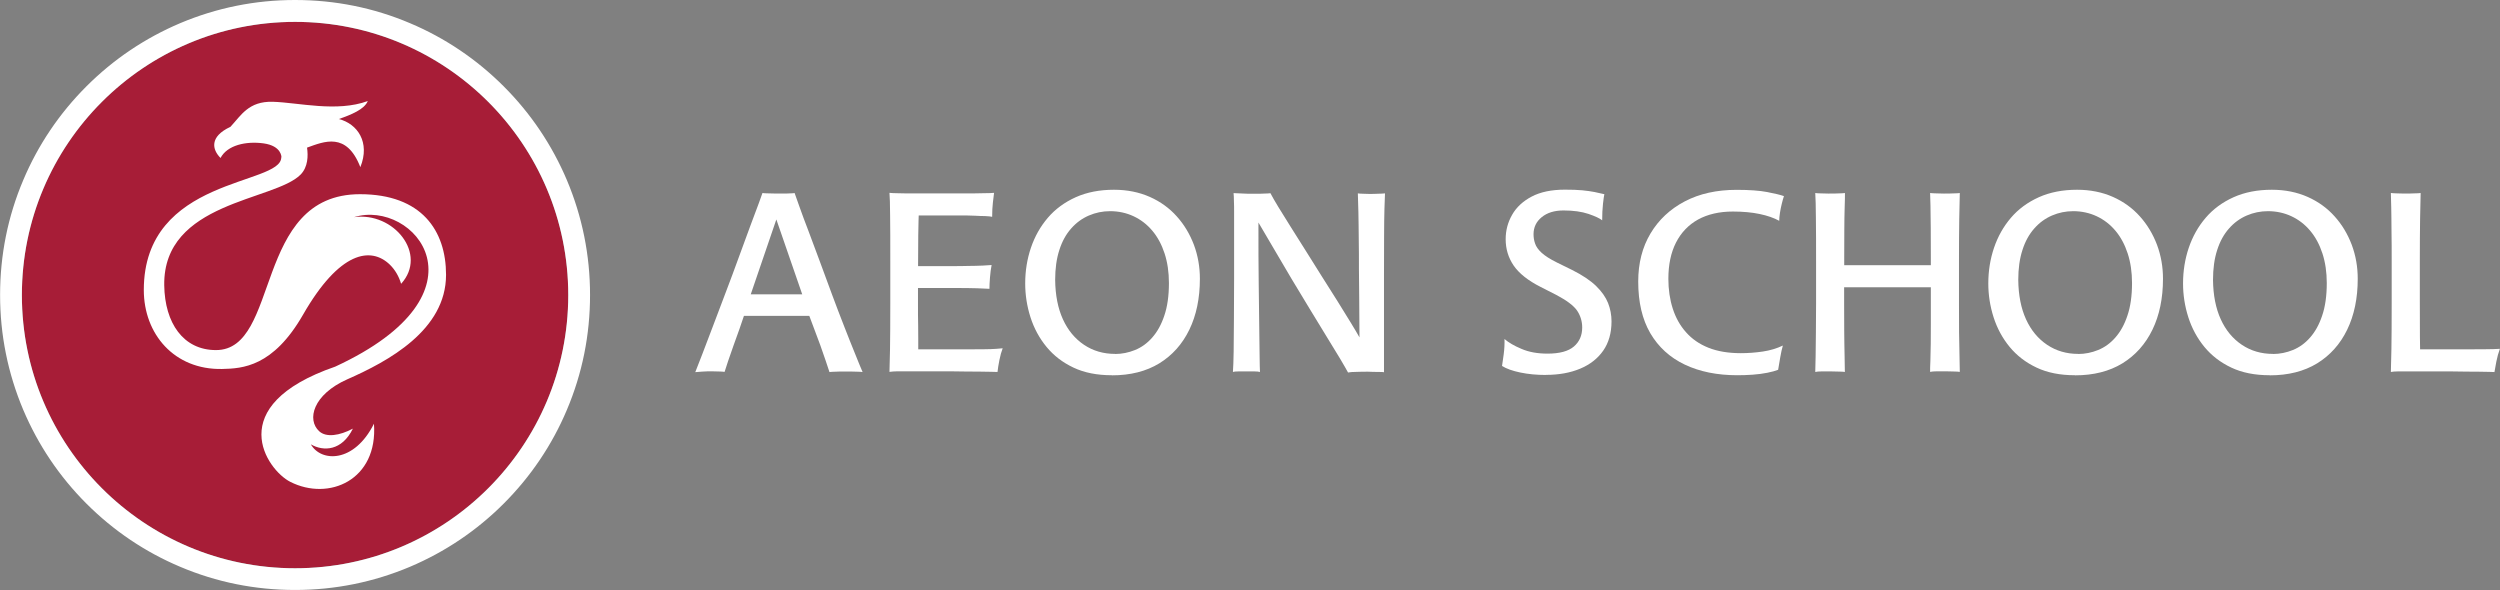
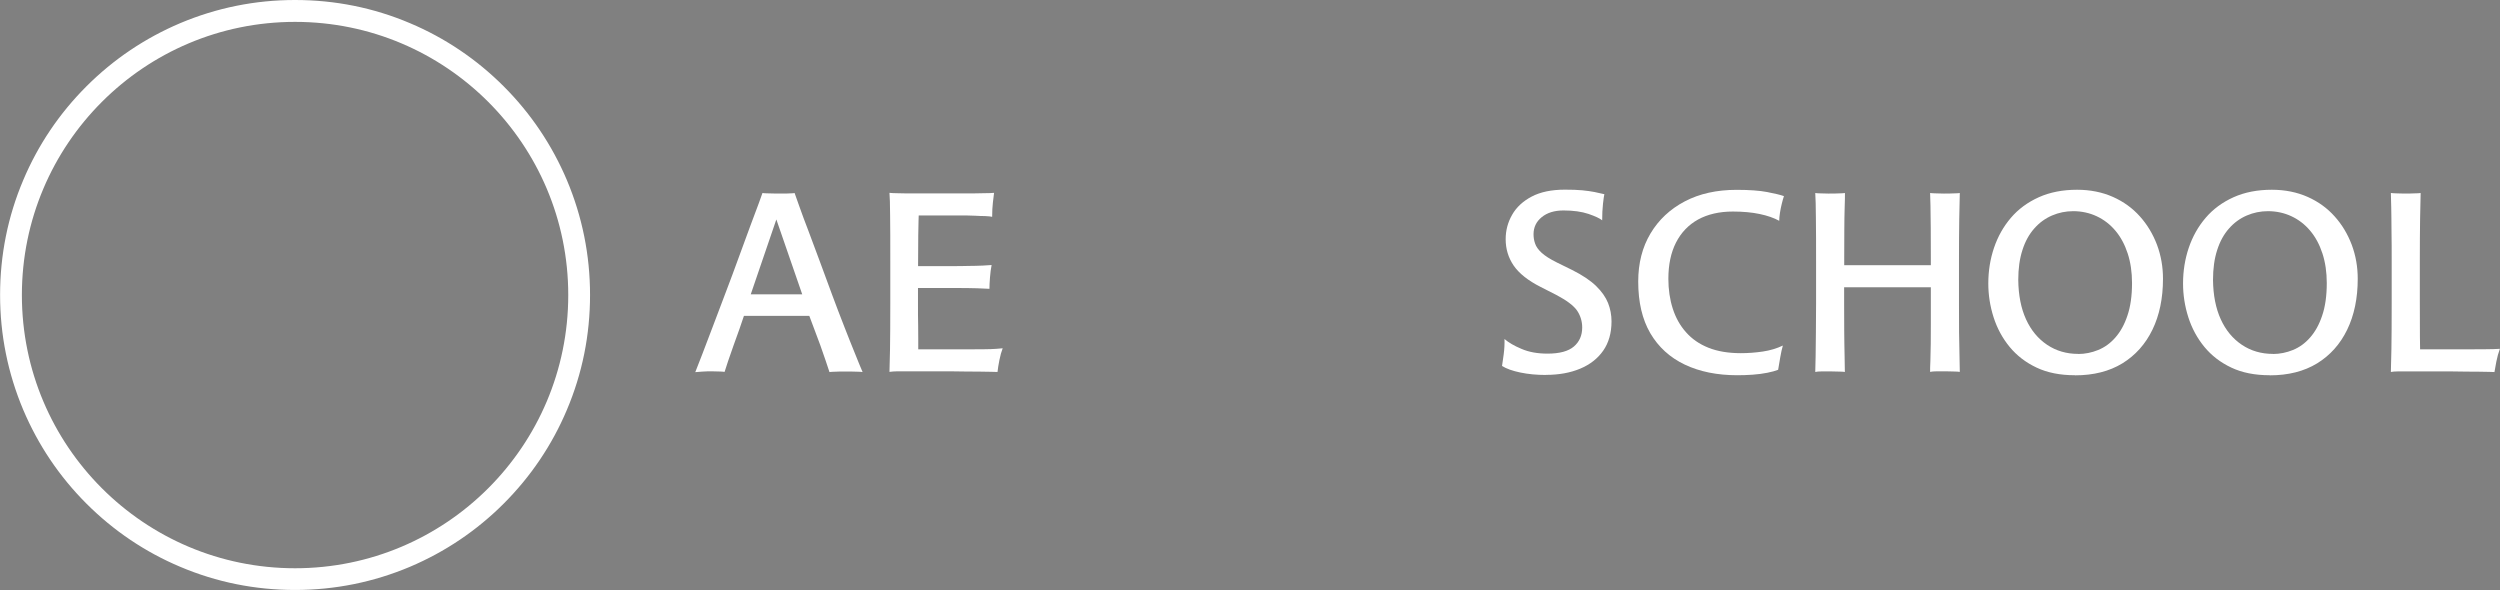
<svg xmlns="http://www.w3.org/2000/svg" id="Layer_2" width="275.36" height="65" viewBox="0 0 275.36 65">
  <rect x="0" y="0" width="275.36" height="65" fill="#808080" stroke="none" />
  <g id="Layer_1-2">
    <g id="AEON_SCHOOL_phoenix_copy">
-       <circle cx="32.5" cy="32.5" r="30.09" style="fill:#a71d37;" />
-       <path d="M31,17.33s.05-1.26-1.98-1.54c-1.92-.26-3.98.19-4.73,1.61-.92-.92-1.25-2.34,1.09-3.43,1.17-1.25,1.99-2.84,4.68-2.76,2.86.09,7.02,1.17,10.45-.08-.37.92-1.86,1.52-3.19,1.98,2.05.52,3.48,2.56,2.37,5.3-1.52-3.92-4-2.82-5.87-2.15.13.9.11,2.13-.71,2.97-2.88,2.92-15.15,2.96-15.02,12.19.06,4.17,2.1,7.14,5.7,7.14,7.13,0,4.07-17.17,15.86-17.17,6.81,0,9.48,4.03,9.48,8.88,0,6.1-6.38,9.53-10.88,11.51-3.78,1.68-4.48,4.45-3.09,5.72.77.71,2.24.49,3.71-.29-1.21,2.46-3.24,2.54-4.63,1.73,1.11,1.97,4.77,2.09,6.95-2.27.46,6.21-4.97,8.56-9.22,6.4-2.55-1.29-7.57-8.37,4.96-12.69,17.58-8.14,8.64-18.51,2.06-16.46,4.37-.62,8.17,4.07,5.19,7.34-.24-.82-.67-1.55-1.23-2.1-2.1-2.04-5.56-1.49-9.57,5.5-3.3,5.75-6.67,5.93-8.91,5.98-5.28.11-8.63-3.85-8.63-8.7,0-12.49,15.14-11.48,15.14-14.61Z" style="fill:#fff;" />
      <path d="M32.5,2.41c16.62,0,30.09,13.47,30.09,30.09s-13.47,30.09-30.09,30.09S2.41,49.12,2.41,32.5,15.88,2.41,32.5,2.41M32.5,0c-4.39,0-8.64.86-12.65,2.55-3.87,1.64-7.35,3.98-10.33,6.96-2.98,2.98-5.33,6.46-6.96,10.33-1.7,4.01-2.55,8.26-2.55,12.65s.86,8.64,2.55,12.65c1.64,3.87,3.98,7.35,6.96,10.33,2.98,2.98,6.46,5.33,10.33,6.96,4.01,1.7,8.26,2.55,12.65,2.55s8.64-.86,12.65-2.55c3.87-1.64,7.35-3.98,10.33-6.96,2.98-2.98,5.33-6.46,6.96-10.33,1.7-4.01,2.55-8.26,2.55-12.65s-.86-8.64-2.55-12.65c-1.64-3.87-3.98-7.35-6.96-10.33-2.98-2.98-6.46-5.33-10.33-6.96-4.01-1.7-8.26-2.55-12.65-2.55h0Z" style="fill:#fff;" />
      <path d="M89.11,34.79h-7.17c-.12.36-.28.83-.48,1.41-.2.58-.42,1.19-.65,1.81-.23.63-.43,1.21-.61,1.75-.18.54-.31.94-.39,1.2-.18-.02-.36-.04-.54-.04-.18-.01-.45-.02-.81-.02-.4,0-.78,0-1.12.03-.35.02-.61.04-.76.06.16-.4.41-1.04.75-1.92.34-.88.73-1.91,1.18-3.1.45-1.19.92-2.44,1.42-3.75.5-1.31.98-2.6,1.44-3.87.46-1.27.88-2.42,1.27-3.46.39-1.04.71-1.88.95-2.54.24-.65.37-1.01.39-1.09.12.02.35.04.68.04.33.01.61.02.85.02h.72c.28,0,.54,0,.8-.02.25,0,.41-.02.49-.04.1.28.28.79.54,1.52s.58,1.61.98,2.64c.39,1.03.8,2.15,1.25,3.35.44,1.2.89,2.42,1.35,3.66.46,1.24.91,2.42,1.35,3.54.44,1.12.83,2.12,1.19,2.99.35.87.62,1.54.83,2.02-.14-.02-.34-.04-.6-.04-.26-.01-.51-.02-.76-.02h-.55c-.46,0-.82,0-1.07.02-.25,0-.48.02-.67.04-.1-.32-.24-.74-.42-1.26-.18-.52-.38-1.07-.58-1.67-.21-.59-.43-1.17-.65-1.74s-.41-1.07-.57-1.52ZM85.51,24.17l-2.82,8.25h5.67l-2.85-8.25Z" style="fill:#fff;" />
      <path d="M101.11,31.73v1.56c0,1.06,0,1.92.02,2.56,0,.65.01,1.17.01,1.55v1.08h4.17c1.26,0,2.24,0,2.92-.01.69-.01,1.2-.02,1.52-.05.32-.02.55-.04.69-.06-.14.36-.26.79-.36,1.29-.1.5-.17.94-.21,1.32-.12,0-.36,0-.72-.02-.36-.01-.78-.02-1.26-.02s-.98,0-1.5-.01c-.52-.01-1.02-.02-1.5-.02h-6.13c-.23,0-.5.02-.79.06.02-.4.04-1.23.06-2.48.02-1.25.03-2.93.03-5.06v-4.62c0-2.14,0-3.83-.02-5.07,0-1.24-.04-2.07-.07-2.49.22.02.48.04.78.04.3.01.63.02.99.02h6.63c.74,0,1.39,0,1.95-.02.56,0,.95-.02,1.17-.04-.04.28-.08.64-.13,1.08s-.08.96-.08,1.56c-.14-.04-.39-.06-.75-.08-.36,0-.74-.02-1.12-.04s-.72-.03-1-.03h-5.22c0,.12,0,.33-.02.62,0,.29-.02.81-.03,1.56-.01.75-.02,1.89-.02,3.4h3.84c.52,0,1.08,0,1.68-.02.6,0,1.14-.02,1.62-.04.48-.02.8-.04.96-.06-.08.4-.14.85-.18,1.37-.04.51-.06.93-.06,1.25-.26-.02-.71-.04-1.35-.06-.64-.02-1.48-.03-2.52-.03h-3.99Z" style="fill:#fff;" />
-       <path d="M122.45,41.33c-1.62,0-3.03-.28-4.21-.84-1.19-.56-2.18-1.32-2.97-2.28s-1.38-2.05-1.77-3.27c-.39-1.22-.58-2.46-.58-3.72,0-1.38.21-2.69.63-3.93.42-1.24,1.04-2.34,1.86-3.3s1.84-1.71,3.08-2.27c1.23-.55,2.63-.82,4.21-.82,1.46,0,2.78.27,3.95.79s2.16,1.24,2.97,2.15c.81.9,1.43,1.94,1.88,3.12.44,1.18.66,2.43.66,3.75,0,2.14-.39,4.01-1.16,5.6s-1.88,2.83-3.31,3.71c-1.44.88-3.18,1.32-5.22,1.32ZM122.81,38.99c.76,0,1.5-.15,2.21-.44.71-.29,1.34-.74,1.89-1.37.55-.62,1-1.42,1.33-2.41.34-.99.51-2.19.51-3.59,0-1.2-.16-2.29-.48-3.27-.32-.98-.77-1.81-1.35-2.5-.58-.69-1.27-1.22-2.06-1.59s-1.66-.56-2.59-.56c-.82,0-1.6.16-2.34.48-.74.32-1.39.79-1.95,1.43-.56.63-1,1.42-1.3,2.37-.31.95-.46,2.05-.46,3.29.02,1.68.3,3.12.85,4.33.55,1.21,1.33,2.15,2.33,2.82s2.14,1,3.42,1Z" style="fill:#fff;" />
-       <path d="M138.77,40.97c-.14-.04-.33-.06-.57-.06h-1.8c-.3,0-.5.02-.6.06.04-.5.06-1.25.08-2.25,0-1,.02-2.19.03-3.58.01-1.39.02-2.88.02-4.48v-7.31c0-.43,0-.83-.02-1.2,0-.37-.02-.66-.04-.88.06,0,.2,0,.42.02.22.01.45.02.69.03.24.01.41.02.51.02h.87c.32,0,.62,0,.92-.02.29,0,.5-.02.65-.04.2.38.49.89.88,1.53.39.64.85,1.38,1.38,2.22.53.84,1.08,1.73,1.67,2.65.58.93,1.17,1.86,1.75,2.79.59.93,1.16,1.83,1.7,2.69.54.86,1.02,1.64,1.44,2.33s.75,1.24.99,1.67l-.03-4.44c-.02-.94-.03-1.97-.03-3.09s0-2.22-.02-3.31c0-1.09-.03-2.08-.04-2.97-.02-.89-.04-1.57-.06-2.05.14.02.32.04.55.04.23.01.46.02.67.02.36,0,.7,0,1-.02.31,0,.57-.02.77-.04-.02.3-.04.87-.06,1.69-.02.83-.04,1.87-.04,3.12,0,1.25-.01,2.61-.01,4.08v10.81c-.08-.02-.24-.03-.48-.03s-.48,0-.72-.01c-.24-.01-.42-.02-.54-.02-.4,0-.82,0-1.26.02-.44,0-.76.03-.96.07-.18-.34-.48-.85-.88-1.53-.41-.68-.91-1.5-1.49-2.44s-1.2-1.97-1.86-3.05c-.66-1.08-1.33-2.18-2-3.31-.67-1.13-1.31-2.22-1.93-3.28s-1.19-2.03-1.71-2.91c0,2.6,0,4.85.03,6.75.02,1.9.04,3.51.06,4.83.02,1.32.04,2.38.04,3.18,0,.8.03,1.38.04,1.74Z" style="fill:#fff;" />
      <path d="M170.27,41.3c-1.02,0-1.96-.09-2.82-.27-.86-.18-1.53-.42-2.01-.72.04-.24.1-.66.18-1.26.08-.6.11-1.17.09-1.71.44.38,1.06.75,1.88,1.09.81.35,1.76.52,2.86.52,1.32,0,2.29-.26,2.9-.78.61-.52.92-1.22.92-2.1,0-.68-.19-1.29-.55-1.84-.37-.55-1.15-1.14-2.33-1.76l-1.71-.87c-1.38-.7-2.37-1.49-2.96-2.35-.59-.87-.88-1.83-.88-2.9,0-.96.23-1.85.71-2.69.47-.83,1.19-1.5,2.16-2.01.97-.51,2.19-.76,3.65-.76.76,0,1.4.02,1.92.07.52.05.97.12,1.35.19.38.08.74.16,1.08.24-.04.16-.09.51-.15,1.05-.06.54-.09,1.15-.09,1.83-.26-.22-.76-.45-1.51-.71-.75-.25-1.67-.38-2.75-.38-1,0-1.8.25-2.4.74-.6.49-.9,1.12-.9,1.88,0,.34.05.68.17,1.02.11.34.35.68.72,1.02.37.34.93.7,1.7,1.08l1.65.81c1.16.58,2.05,1.18,2.67,1.79.62.61,1.05,1.23,1.3,1.86.25.63.38,1.31.38,2.02,0,1.28-.31,2.36-.92,3.23-.61.87-1.46,1.53-2.54,1.98-1.08.45-2.33.68-3.75.68Z" style="fill:#fff;" />
      <path d="M191.36,41.33c-2.22,0-4.15-.39-5.79-1.17-1.64-.78-2.91-1.94-3.8-3.46-.89-1.53-1.33-3.42-1.33-5.69,0-2.02.45-3.78,1.35-5.29.9-1.51,2.16-2.69,3.78-3.54,1.62-.85,3.52-1.27,5.7-1.27,1.4,0,2.52.08,3.36.24.84.16,1.46.31,1.86.45-.08.24-.16.52-.24.85-.08.33-.15.67-.2,1-.05.34-.08.63-.08.87-.58-.32-1.3-.57-2.16-.75-.86-.18-1.84-.27-2.94-.27-1.5,0-2.78.3-3.84.88-1.06.59-1.87,1.44-2.43,2.54-.56,1.1-.84,2.43-.84,3.99,0,1.18.16,2.27.48,3.27.32,1,.8,1.87,1.46,2.61.65.74,1.47,1.31,2.47,1.71,1,.4,2.19.6,3.57.6.8,0,1.6-.06,2.42-.18.81-.12,1.54-.34,2.21-.66-.1.34-.2.78-.29,1.31-.09.53-.17.99-.23,1.36-.3.12-.7.23-1.2.33-.5.1-1.04.17-1.61.21s-1.13.06-1.7.06Z" style="fill:#fff;" />
      <path d="M212.66,31.64h-9.54v1.77c0,1.06,0,2.08.01,3.08,0,.99.03,1.88.04,2.67.02.79.03,1.4.03,1.81-.1-.02-.29-.04-.55-.04-.27-.01-.55-.02-.86-.02h-1.21c-.25,0-.46.02-.64.06.02-.4.03-.98.04-1.74,0-.76.02-1.64.03-2.64.01-1,.02-2.05.02-3.15v-4.62c0-1.84,0-3.42-.02-4.76,0-1.33-.04-2.26-.07-2.8.16.02.37.04.63.04.26.01.53.02.81.02.5,0,.88,0,1.16-.02.27,0,.5-.02.67-.04,0,.32,0,.84-.03,1.56-.02.72-.04,1.56-.04,2.53,0,.97-.01,2-.01,3.08v.78h9.54v-.75c0-1.24,0-2.35-.01-3.33-.01-.98-.02-1.8-.03-2.46-.01-.66-.03-1.13-.04-1.41.22.02.46.04.72.04.26.01.52.02.78.02.4,0,.76,0,1.08-.02.32,0,.55-.02.69-.04-.02.54-.04,1.48-.06,2.8-.02,1.33-.03,2.92-.03,4.76v4.62c0,1.04,0,2.09.01,3.15.01,1.06.03,1.98.05,2.77.02.79.03,1.33.03,1.6-.16-.02-.36-.04-.58-.04-.23-.01-.5-.02-.83-.02h-1.17c-.26,0-.49.02-.69.06,0-.26,0-.66.03-1.21.02-.55.03-1.18.04-1.89,0-.71.01-1.45.01-2.22v-4Z" style="fill:#fff;" />
      <path d="M228.53,41.33c-1.62,0-3.03-.28-4.21-.84-1.19-.56-2.18-1.32-2.97-2.28s-1.38-2.05-1.77-3.27c-.39-1.22-.58-2.46-.58-3.72,0-1.38.21-2.69.63-3.93.42-1.24,1.04-2.34,1.86-3.3s1.84-1.71,3.08-2.27c1.23-.55,2.63-.82,4.21-.82,1.46,0,2.78.27,3.95.79s2.16,1.24,2.97,2.15c.81.9,1.43,1.94,1.88,3.12.44,1.18.66,2.43.66,3.75,0,2.14-.39,4.01-1.16,5.6s-1.88,2.83-3.31,3.71c-1.44.88-3.18,1.32-5.22,1.32ZM228.89,38.99c.76,0,1.5-.15,2.21-.44.71-.29,1.34-.74,1.89-1.37.55-.62,1-1.42,1.33-2.41.34-.99.51-2.19.51-3.59,0-1.2-.16-2.29-.48-3.27-.32-.98-.77-1.81-1.35-2.5-.58-.69-1.27-1.22-2.06-1.59s-1.66-.56-2.59-.56c-.82,0-1.6.16-2.34.48-.74.32-1.39.79-1.95,1.43-.56.63-1,1.42-1.3,2.37-.31.95-.46,2.05-.46,3.29.02,1.68.3,3.12.85,4.33.55,1.21,1.33,2.15,2.33,2.82s2.14,1,3.42,1Z" style="fill:#fff;" />
      <path d="M249.98,41.33c-1.62,0-3.03-.28-4.21-.84-1.19-.56-2.18-1.32-2.97-2.28s-1.38-2.05-1.77-3.27c-.39-1.22-.58-2.46-.58-3.72,0-1.38.21-2.69.63-3.93.42-1.24,1.04-2.34,1.86-3.3s1.84-1.71,3.08-2.27c1.23-.55,2.63-.82,4.21-.82,1.46,0,2.78.27,3.95.79s2.16,1.24,2.97,2.15c.81.9,1.43,1.94,1.88,3.12.44,1.18.66,2.43.66,3.75,0,2.14-.39,4.01-1.16,5.6s-1.88,2.83-3.31,3.71c-1.44.88-3.18,1.32-5.22,1.32ZM250.34,38.99c.76,0,1.5-.15,2.21-.44.71-.29,1.34-.74,1.89-1.37.55-.62,1-1.42,1.33-2.41.34-.99.51-2.19.51-3.59,0-1.2-.16-2.29-.48-3.27-.32-.98-.77-1.81-1.35-2.5-.58-.69-1.27-1.22-2.06-1.59s-1.66-.56-2.59-.56c-.82,0-1.6.16-2.34.48-.74.32-1.39.79-1.95,1.43-.56.63-1,1.42-1.3,2.37-.31.95-.46,2.05-.46,3.29.02,1.68.3,3.12.85,4.33.55,1.21,1.33,2.15,2.33,2.82s2.14,1,3.42,1Z" style="fill:#fff;" />
      <path d="M263.36,21.26c.2.02.42.04.67.04.25.01.5.02.76.02.42,0,.79,0,1.11-.02.32,0,.56-.02.72-.04-.02.56-.04,1.5-.06,2.8-.02,1.31-.03,2.87-.03,4.67v4.41c0,1.76,0,3.06.01,3.92s.02,1.33.02,1.42h4.02c1.18,0,2.18,0,3-.01s1.41-.02,1.77-.05c-.16.42-.29.89-.39,1.4-.1.51-.17.9-.21,1.16-.06,0-.24,0-.54-.02-.3-.01-.68-.02-1.14-.02s-.95,0-1.46-.01c-.51-.01-1-.02-1.46-.02h-6.08c-.27,0-.51.02-.73.06.02-.44.04-1.27.06-2.5.02-1.23.03-2.9.03-5.03v-4.62c0-1.24,0-2.37-.02-3.39,0-1.02-.02-1.89-.03-2.61-.01-.72-.03-1.24-.04-1.56Z" style="fill:#fff;" />
    </g>
  </g>
</svg>